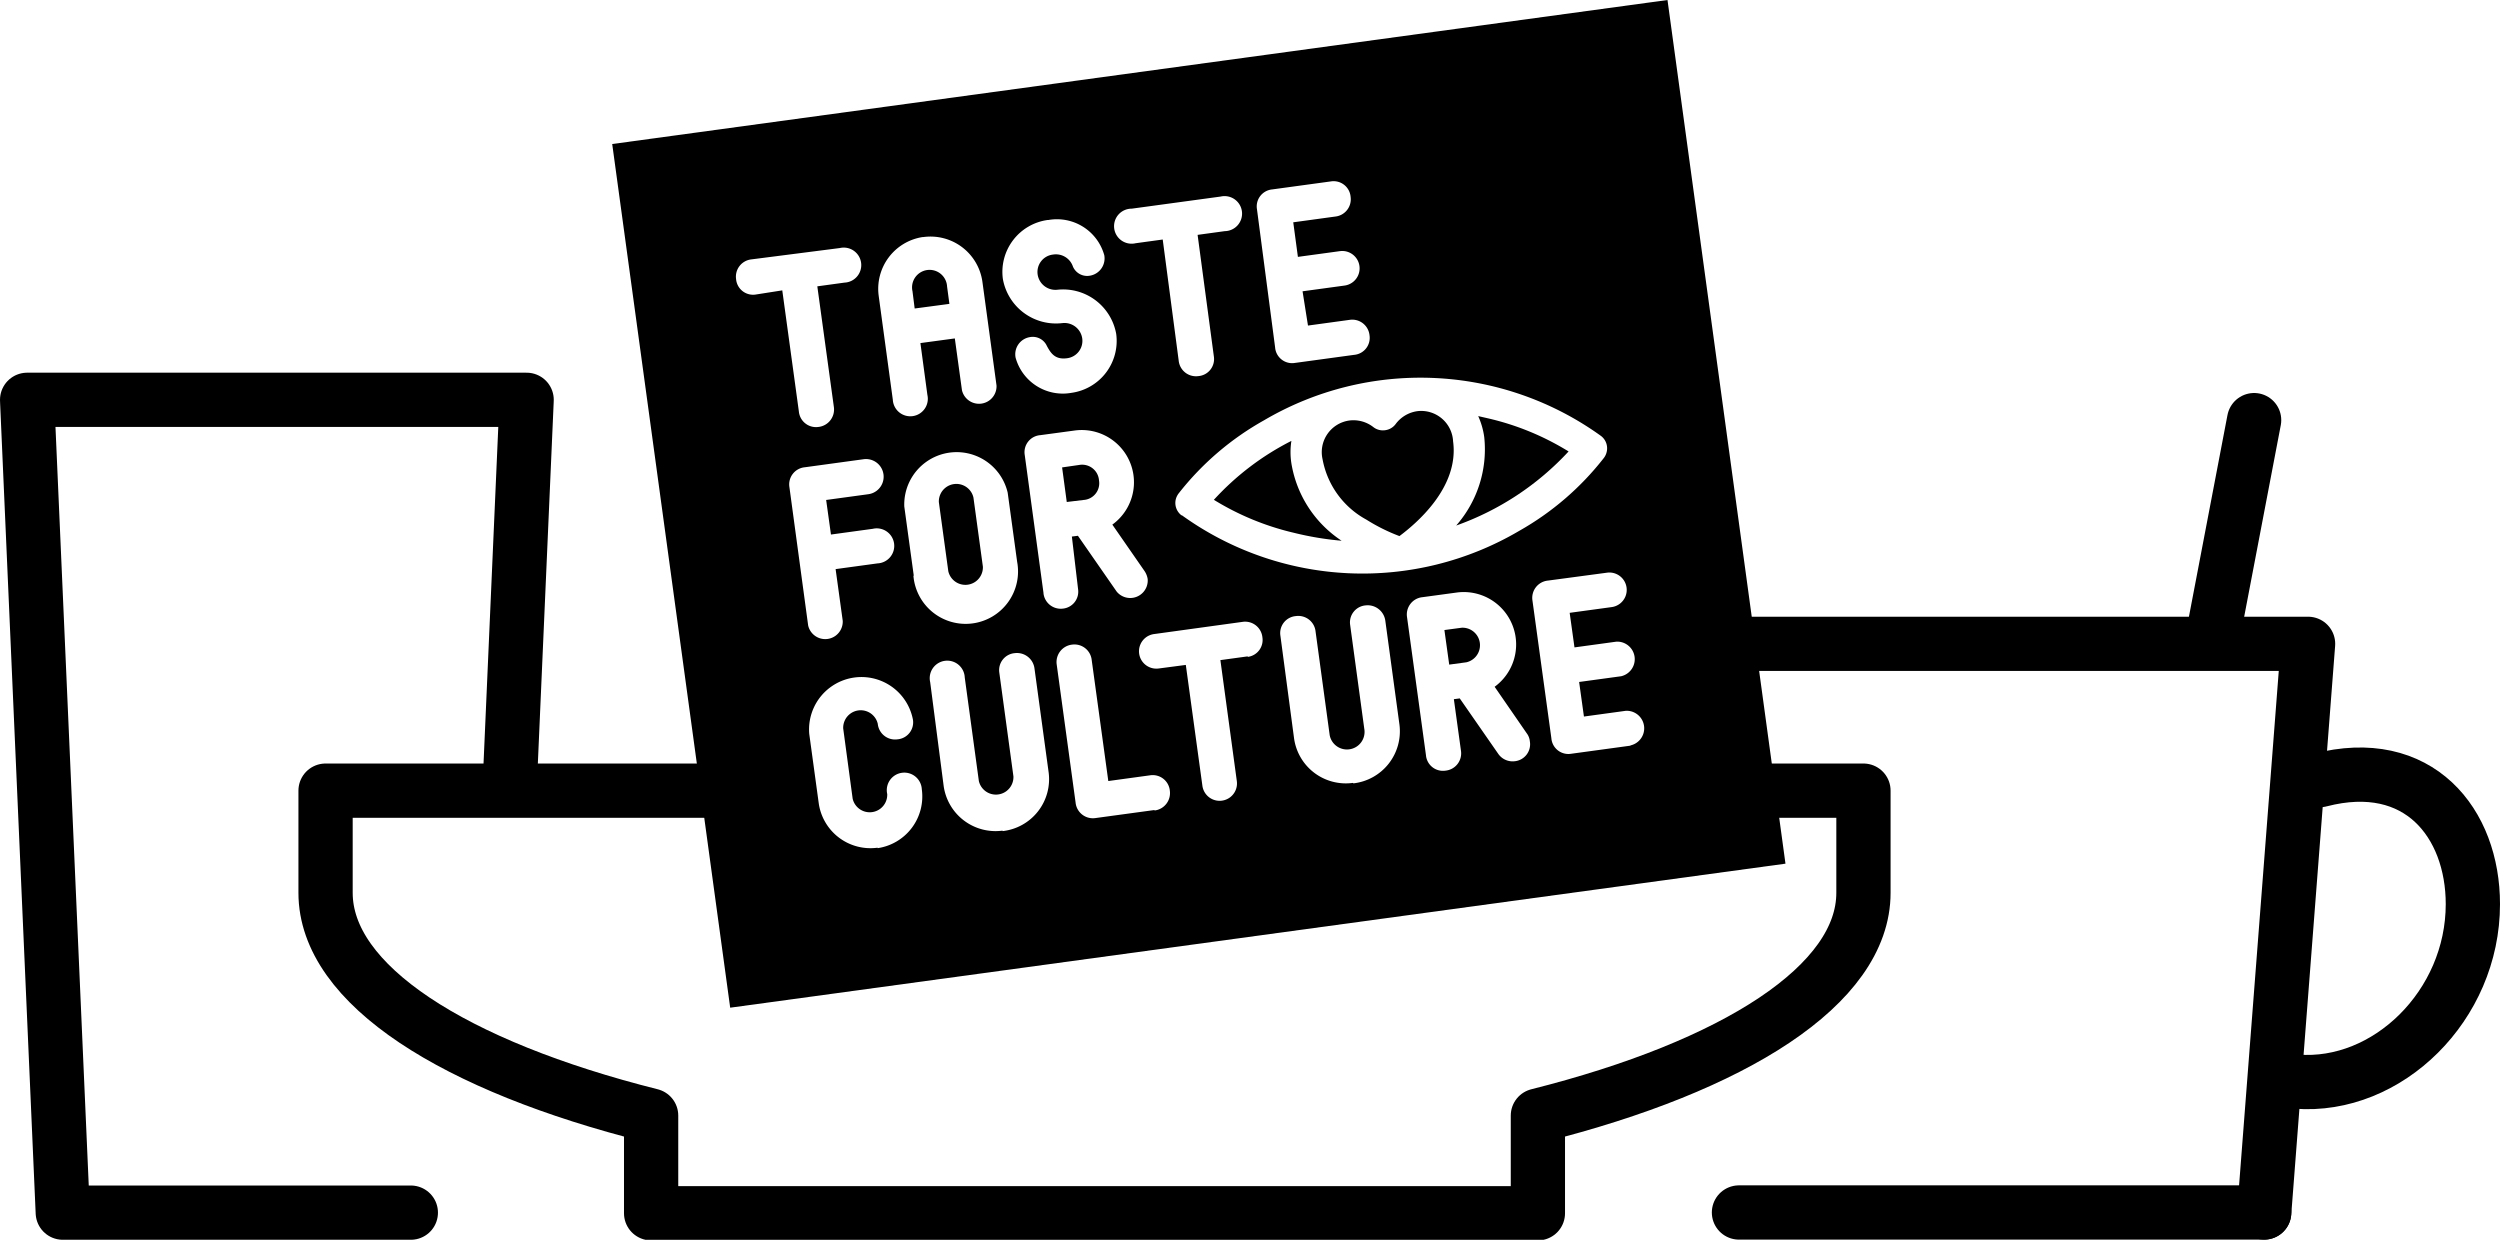
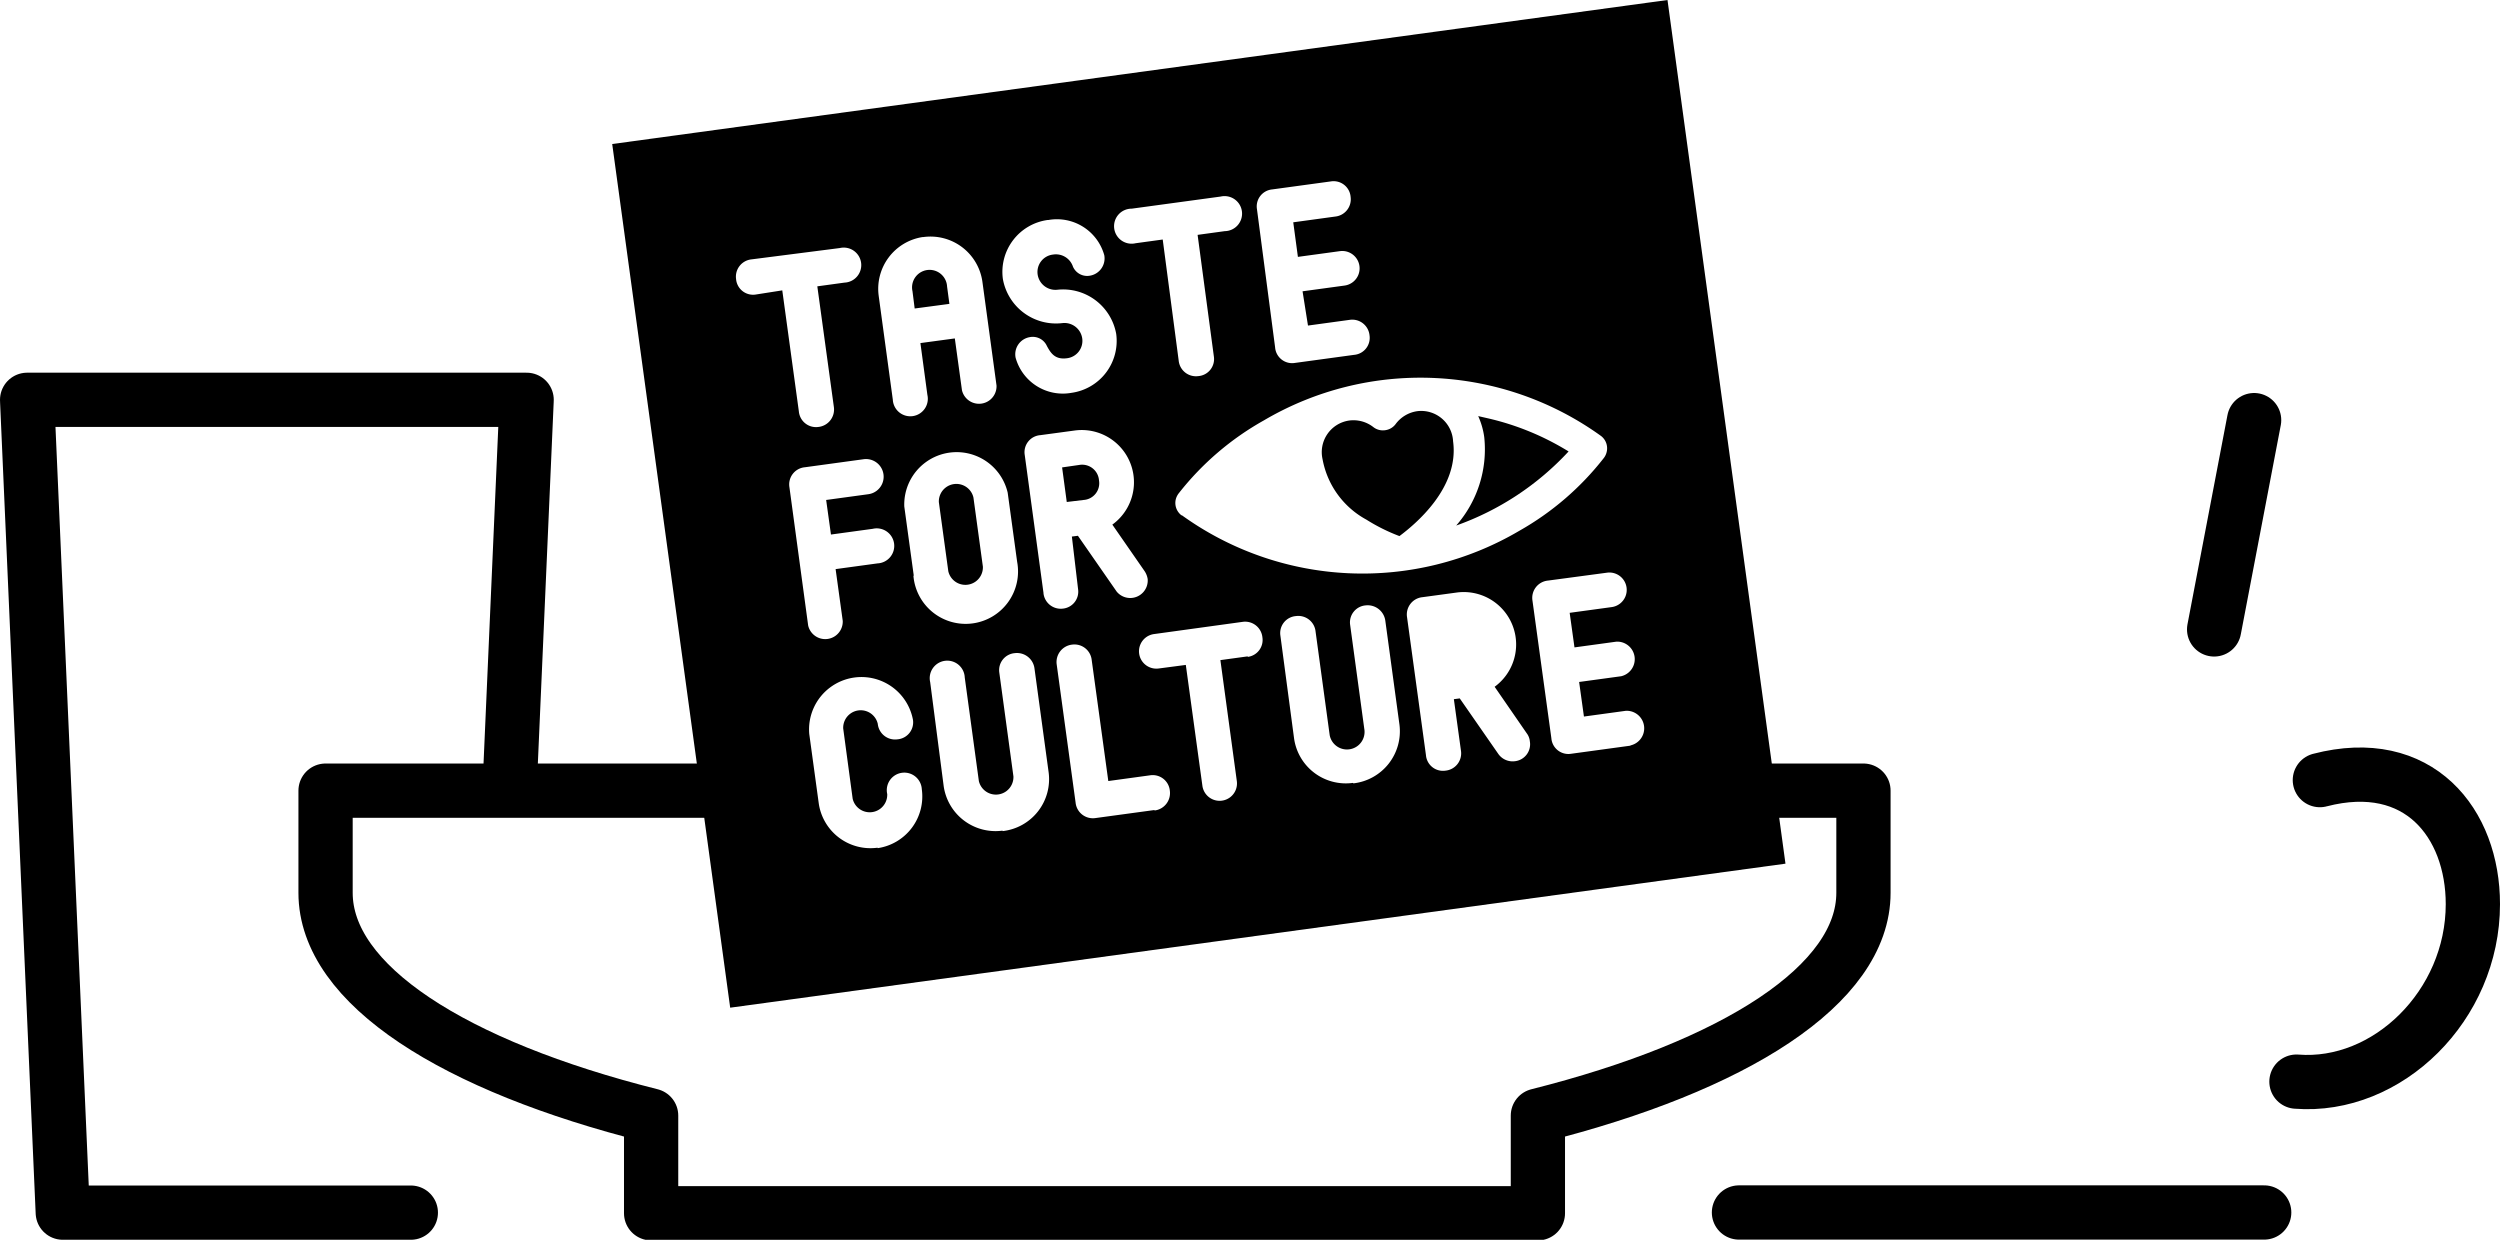
<svg xmlns="http://www.w3.org/2000/svg" id="Layer_1" data-name="Layer 1" viewBox="0 0 161.26 79.97">
  <defs>
    <style>.cls-1{fill:none;stroke:#000;stroke-linecap:round;stroke-linejoin:round;stroke-width:3.5px;}</style>
  </defs>
  <title>korundi_kitchencafe_lounassopimus_musta</title>
  <path class="cls-1" d="M47.47,51H21l0,6.59c0,5.94,8.31,11.18,21,14.37v6.3h57.2v-6.3c12.68-3.19,21-8.43,21-14.37l0-6.59h-8.09" />
  <line class="cls-1" x1="145.4" y1="27.1" x2="142.82" y2="40.6" />
  <path class="cls-1" d="M149.64,50.32c6.39-1.66,9.87,2.79,9.87,8,0,6.55-5.52,11.91-11.38,11.45" />
-   <polyline class="cls-1" points="146.05 78.21 148.88 41.53 109.34 41.53 109.99 49.97" />
  <line class="cls-1" x1="112.17" y1="78.21" x2="146.05" y2="78.21" />
  <polyline class="cls-1" points="32.91 49.97 33.97 25.79 1.75 25.79 4.05 78.22 26.5 78.22" />
-   <path d="M83.3,29.89a4.68,4.68,0,0,1,0-1.45,17.45,17.45,0,0,0-5,3.8,17.38,17.38,0,0,0,5.13,2.12,19.8,19.8,0,0,0,3.11.52A7.41,7.41,0,0,1,83.3,29.89Z" />
  <path d="M63.4,36.55l-.61-4.46a1.13,1.13,0,0,0-2.23.3l.61,4.46a1.13,1.13,0,0,0,2.23-.3Z" />
  <path d="M101.18,29.12A17.27,17.27,0,0,0,96.05,27l-.7-.16a4.88,4.88,0,0,1,.39,1.36,7.45,7.45,0,0,1-1.81,5.7A18.15,18.15,0,0,0,101.18,29.12Z" />
  <path d="M91.44,26.52a2.1,2.1,0,0,0-1.42.84,1,1,0,0,1-.67.39h0a1,1,0,0,1-.75-.19A2.09,2.09,0,0,0,87,27.13a2.06,2.06,0,0,0-1.69,2.49,5.58,5.58,0,0,0,2.83,3.9,11.73,11.73,0,0,0,2.13,1.06c1-.75,3.87-3.1,3.46-6.11A2.06,2.06,0,0,0,91.44,26.52Z" />
  <path d="M107.56,0,39.49,9.29,47.1,65l68.07-9.29ZM82.05,12.22l3.81-.52a1.1,1.1,0,0,1,1.26,1,1.12,1.12,0,0,1-1,1.27l-2.7.37.3,2.23,2.71-.37a1.12,1.12,0,1,1,.3,2.22l-2.71.37L84.37,21l2.7-.37a1.12,1.12,0,0,1,1.27,1,1.1,1.1,0,0,1-1,1.26l-3.81.52a1.1,1.1,0,0,1-1.28-1L81.08,13.5A1.1,1.1,0,0,1,82.05,12.22ZM73,13.46l5.73-.78A1.13,1.13,0,1,1,79,14.91l-1.75.24L78.3,23a1.1,1.1,0,0,1-1,1.26,1.12,1.12,0,0,1-1.27-1L75,15.45l-1.75.24A1.13,1.13,0,1,1,73,13.46Zm-5.37.73a3.17,3.17,0,0,1,3.6,2.27,1.13,1.13,0,0,1-.91,1.32,1,1,0,0,1-1.11-.58,1.16,1.16,0,0,0-1.28-.78,1.13,1.13,0,0,0-1,1.27,1.16,1.16,0,0,0,1.27,1A3.48,3.48,0,0,1,72,21.54a3.38,3.38,0,0,1-2.89,3.8,3.16,3.16,0,0,1-3.6-2.27,1.12,1.12,0,0,1,.9-1.32,1,1,0,0,1,1.12.57c.24.44.51.89,1.28.79a1.13,1.13,0,0,0,1-1.27,1.16,1.16,0,0,0-1.27-1A3.48,3.48,0,0,1,64.69,18,3.38,3.38,0,0,1,67.58,14.19Zm-8.06,1.1a3.38,3.38,0,0,1,3.8,2.89l.91,6.69a1.13,1.13,0,0,1-2.23.3l-.46-3.34-2.22.3.45,3.34a1.13,1.13,0,1,1-2.23.31l-.91-6.69A3.38,3.38,0,0,1,59.52,15.29ZM48.74,19a1.1,1.1,0,0,1-1.26-1,1.12,1.12,0,0,1,1-1.27L54.17,16a1.13,1.13,0,1,1,.3,2.23l-1.75.24,1.07,7.8a1.13,1.13,0,0,1-1,1.27,1.11,1.11,0,0,1-1.26-1l-1.07-7.81Zm2.18,12.42a1.11,1.11,0,0,1,1-1.28l3.8-.52A1.13,1.13,0,1,1,56,31.88l-2.71.37.31,2.23,2.7-.37a1.13,1.13,0,1,1,.31,2.23l-2.71.37.46,3.34a1.13,1.13,0,0,1-2.23.3Zm5.69,23.26a3.37,3.37,0,0,1-3.8-2.88l-.61-4.46a3.38,3.38,0,0,1,6.69-.91,1.1,1.1,0,0,1-1,1.26,1.12,1.12,0,0,1-1.27-1,1.13,1.13,0,0,0-2.23.3L55,51.52a1.13,1.13,0,0,0,2.23-.3,1.13,1.13,0,1,1,2.23-.31A3.37,3.37,0,0,1,56.61,54.71Zm2.33-17.56-.61-4.45A3.38,3.38,0,0,1,65,31.78l.61,4.46a3.38,3.38,0,1,1-6.69.91Zm5.73,16.46a3.38,3.38,0,0,1-3.8-2.88L60,44a1.13,1.13,0,1,1,2.23-.3l.91,6.68a1.13,1.13,0,0,0,2.23-.3l-.91-6.69a1.1,1.1,0,0,1,1-1.26,1.14,1.14,0,0,1,1.27,1l.91,6.68A3.37,3.37,0,0,1,64.67,53.61Zm2.64-15.33-1.21-8.9a1.1,1.1,0,0,1,1-1.28l2.22-.3a3.37,3.37,0,0,1,2.43,6.07l2.08,3a1.27,1.27,0,0,1,.2.51,1.13,1.13,0,0,1-2,.81l-2.5-3.6-.39.05L69.54,38a1.1,1.1,0,0,1-1,1.26A1.12,1.12,0,0,1,67.31,38.28Zm7.16,14-3.82.52a1.12,1.12,0,0,1-1.27-1l-1.22-8.92a1.13,1.13,0,0,1,1-1.27,1.12,1.12,0,0,1,1.26,1l1.07,7.8,2.7-.37a1.11,1.11,0,0,1,1.27,1A1.13,1.13,0,0,1,74.47,52.28Zm6-9.91-1.75.24,1.06,7.8a1.12,1.12,0,1,1-2.22.31l-1.07-7.8-1.75.23a1.12,1.12,0,1,1-.3-2.22l5.73-.79a1.12,1.12,0,0,1,1.26,1A1.1,1.1,0,0,1,80.5,42.37Zm6.8,8.16a3.37,3.37,0,0,1-3.8-2.89L82.59,41a1.1,1.1,0,0,1,1-1.26,1.12,1.12,0,0,1,1.27,1l.91,6.68A1.13,1.13,0,1,0,88,47l-.91-6.69a1.1,1.1,0,0,1,1-1.26,1.15,1.15,0,0,1,1.27,1l.91,6.69A3.38,3.38,0,0,1,87.3,50.53ZM76.21,33.24a1,1,0,0,1-.36-1.06,1.07,1.07,0,0,1,.2-.38,18.38,18.38,0,0,1,5.47-4.68,19.91,19.91,0,0,1,21.75,1,1,1,0,0,1,.36,1.06,1,1,0,0,1-.19.38A18.38,18.38,0,0,1,98,34.24a19.93,19.93,0,0,1-21.76-1ZM97.73,49.1a1.13,1.13,0,0,1-1.07-.45l-2.5-3.6-.38.05.46,3.34a1.12,1.12,0,0,1-1,1.27,1.1,1.1,0,0,1-1.26-1l-1.22-8.9a1.12,1.12,0,0,1,1-1.29l2.21-.3a3.38,3.38,0,0,1,2.44,6.08l2.07,3a1,1,0,0,1,.2.51A1.1,1.1,0,0,1,97.73,49.1Zm7.43-1-3.81.52a1.1,1.1,0,0,1-1.28-1l-1.22-8.88a1.12,1.12,0,0,1,1-1.29l3.81-.51a1.12,1.12,0,1,1,.3,2.22l-2.71.37.31,2.23,2.7-.37a1.13,1.13,0,0,1,.31,2.23l-2.71.37.31,2.23,2.7-.37a1.13,1.13,0,0,1,.31,2.23Z" />
  <path d="M69.89,32.25a1.08,1.08,0,0,0,1-1.26,1.09,1.09,0,0,0-1.27-1l-1.11.16.3,2.23Z" />
  <path d="M61.24,19.6l-.15-1.12a1.13,1.13,0,1,0-2.23.31L59,19.9Z" />
-   <path d="M94.29,40.49l-1.12.15.31,2.23,1.11-.15a1.13,1.13,0,0,0-.3-2.23Z" />
</svg>